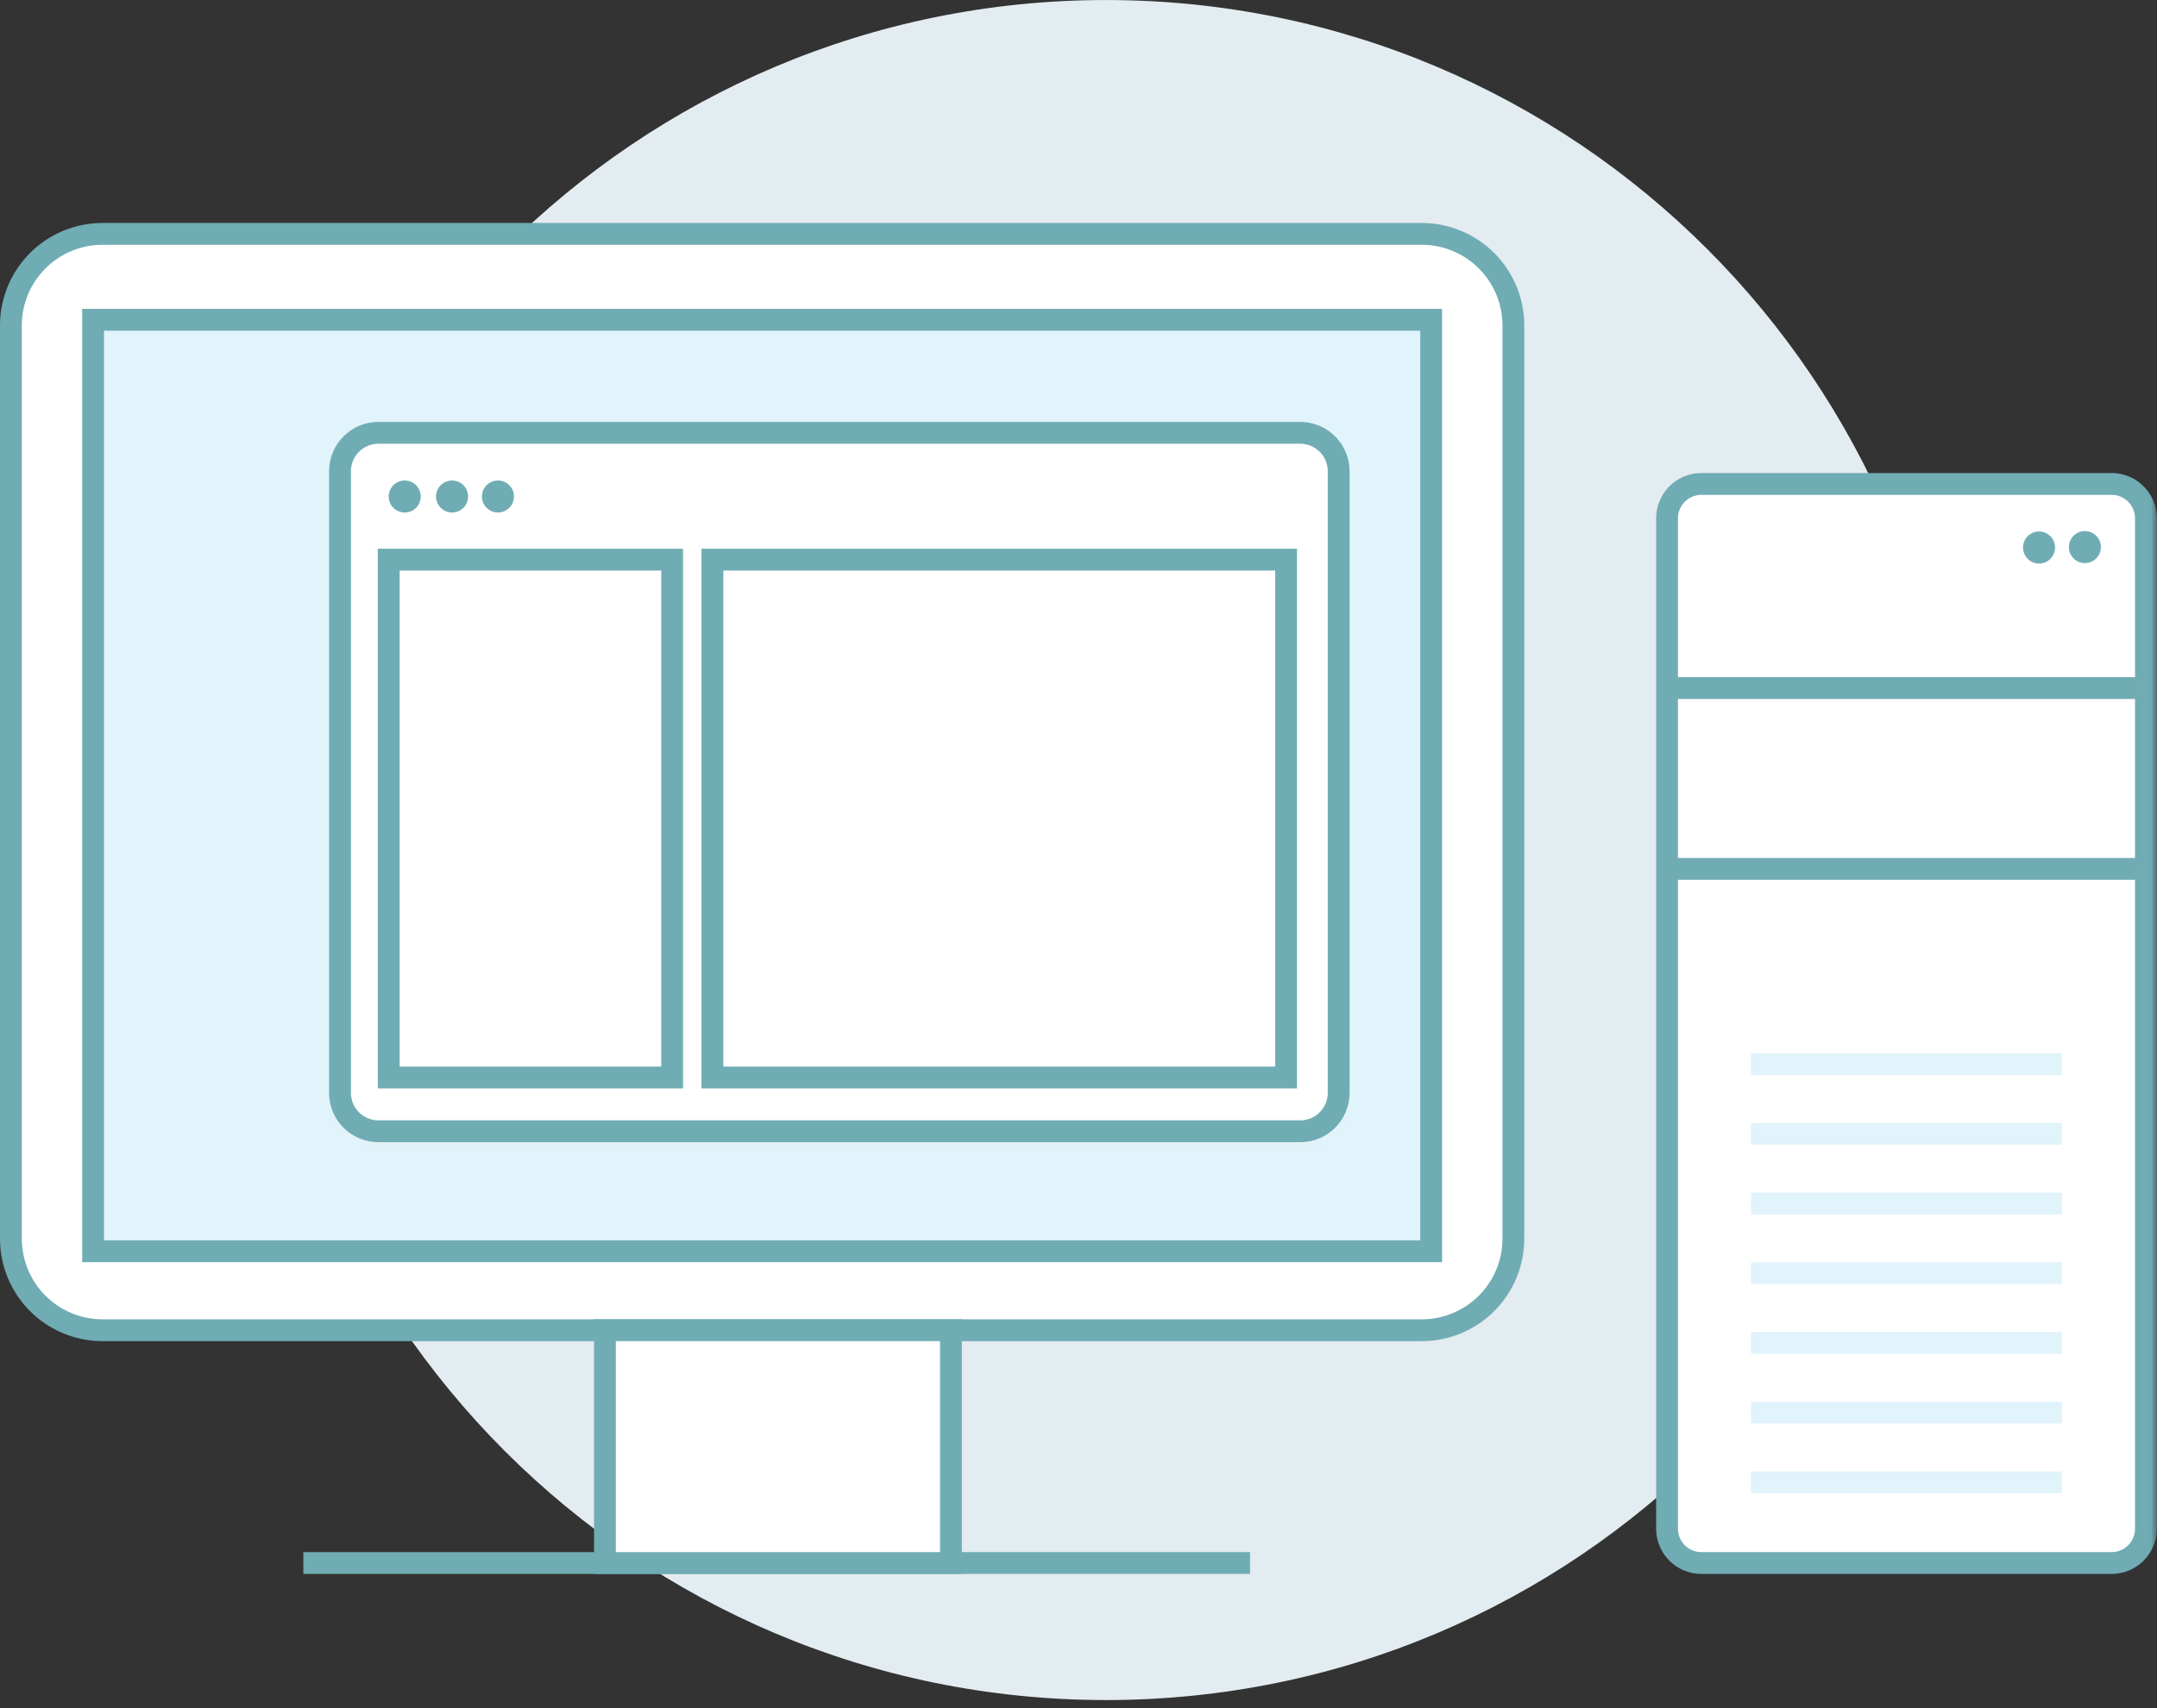
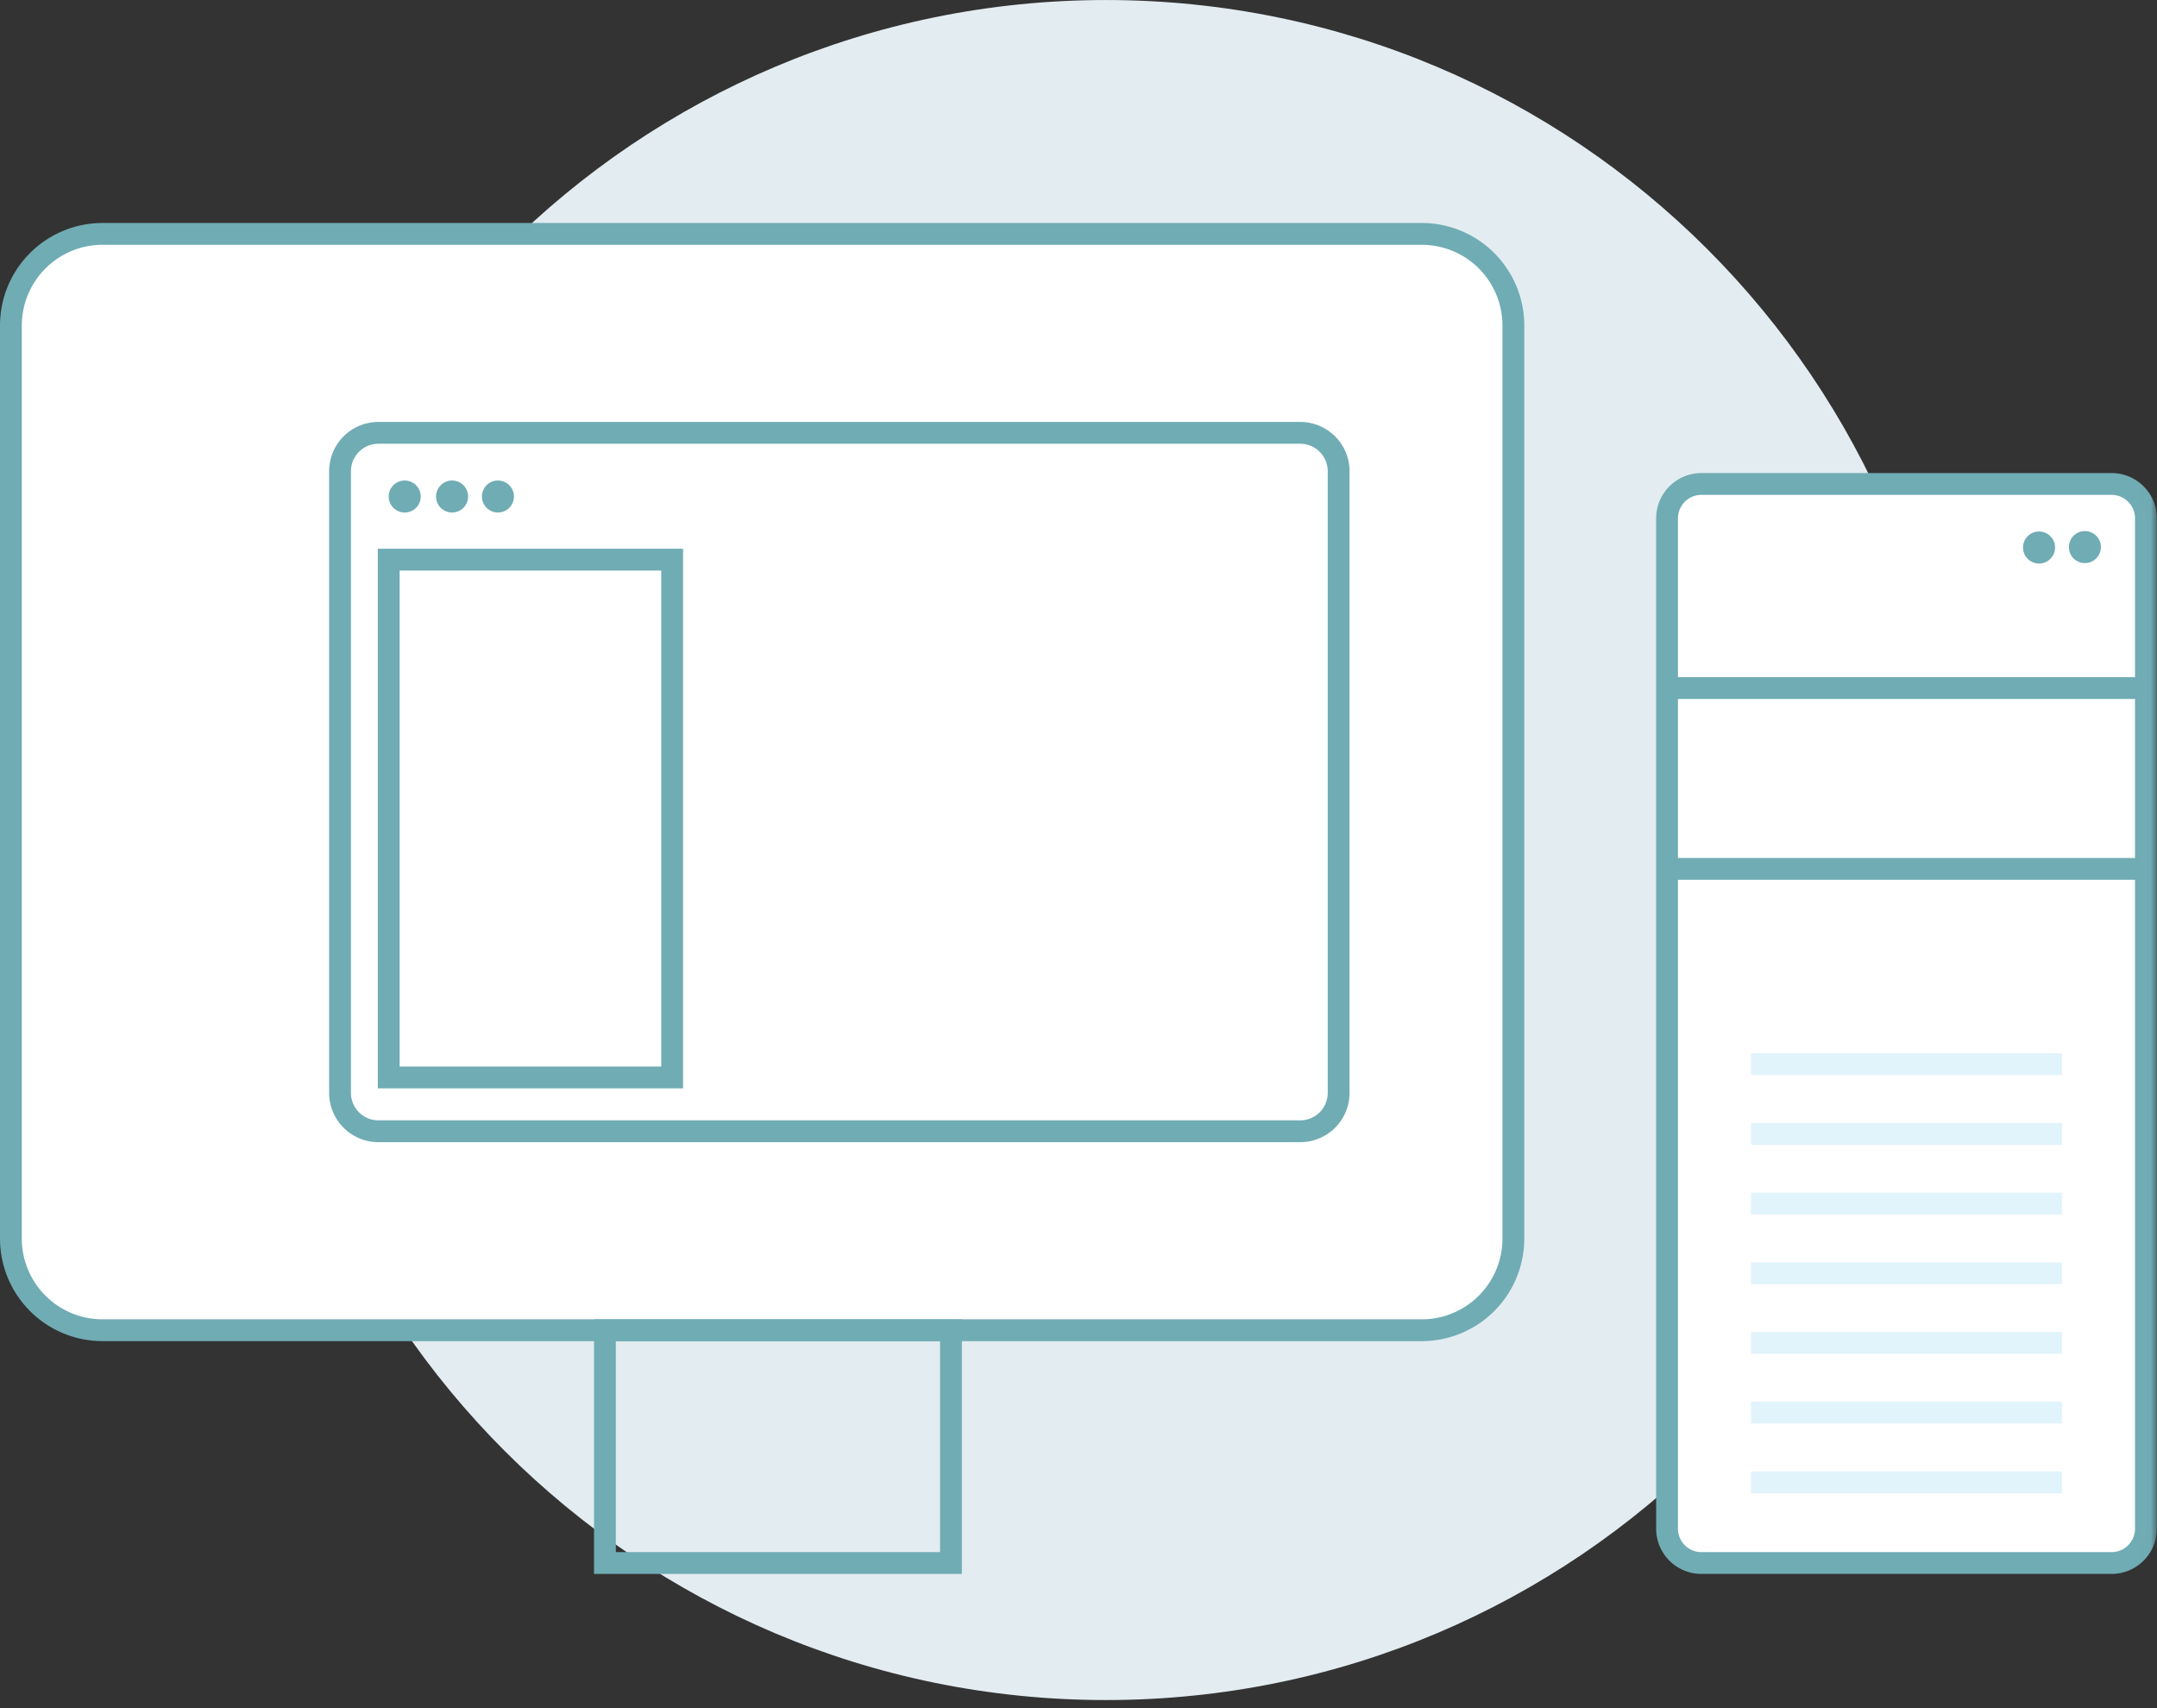
<svg xmlns="http://www.w3.org/2000/svg" xmlns:xlink="http://www.w3.org/1999/xlink" width="178" height="141" viewBox="0 0 178 141">
  <rect x="0" y="0" width="178" height="141" fill="#333333" stroke="none" />
  <defs>
-     <path id="a" d="M0 141h177.985V.681H0z" />
-     <path id="c" d="M3.227.694A3.168 3.168 0 0 0 .059 3.862V55.17a3.17 3.17 0 0 0 3.168 3.169h76.074a3.17 3.17 0 0 0 3.169-3.169V3.862c0-1.75-1.42-3.168-3.169-3.168H3.227z" />
    <path id="e" d="M0 141h177.985V.681H0z" />
  </defs>
  <g fill="none" fill-rule="evenodd">
    <g transform="translate(0 -.681)">
      <path fill="#E3ECF1" d="M21.11 70.84C21.11 32.094 52.522.683 91.269.683c38.748 0 70.16 31.41 70.16 70.159 0 38.748-31.412 70.159-70.16 70.159s-70.16-31.411-70.16-70.16z" />
      <path fill="#FFF" d="M117.322 110.476H8.464A7.565 7.565 0 0 1 .9 102.912V27.55a7.564 7.564 0 0 1 7.564-7.564h108.858a7.563 7.563 0 0 1 7.564 7.564v75.363a7.564 7.564 0 0 1-7.564 7.564" />
      <path stroke="#70ACB4" stroke-width="1.8" d="M117.322 110.476H8.464A7.565 7.565 0 0 1 .9 102.912V27.55a7.564 7.564 0 0 1 7.564-7.564h108.858a7.563 7.563 0 0 1 7.564 7.564v75.363a7.564 7.564 0 0 1-7.564 7.564z" />
      <mask id="b" fill="#fff">
        <use xlink:href="#a" />
      </mask>
      <path fill="#E1F3FB" d="M7.682 103.955h110.423V27.077H7.682z" mask="url(#b)" />
      <path stroke="#70ACB4" stroke-width="1.8" d="M7.682 103.955h110.423V27.077H7.682z" mask="url(#b)" />
    </g>
    <g transform="translate(28 35.319)">
      <mask id="d" fill="#fff">
        <use xlink:href="#c" />
      </mask>
      <path fill="#ECF3DC" d="M-3.865 62.263h90.258V-3.23H-3.865z" mask="url(#d)" />
    </g>
    <g transform="translate(0 -.681)">
-       <path fill="#FFF" d="M107.3 94.053H31.228a3.167 3.167 0 0 1-3.167-3.168V39.576a3.168 3.168 0 0 1 3.167-3.168H107.3a3.169 3.169 0 0 1 3.168 3.168v51.309a3.168 3.168 0 0 1-3.168 3.168z" />
      <path stroke="#70ACB4" stroke-width="1.8" d="M107.3 94.053H31.228a3.167 3.167 0 0 1-3.167-3.168V39.576a3.168 3.168 0 0 1 3.167-3.168H107.3a3.169 3.169 0 0 1 3.168 3.168v51.309a3.168 3.168 0 0 1-3.168 3.168z" />
      <path fill="#70ACB4" d="M34.72 41.662a1.321 1.321 0 1 1-2.643 0 1.321 1.321 0 0 1 2.642 0M38.628 41.662a1.321 1.321 0 1 1-2.642 0 1.321 1.321 0 0 1 2.642 0M42.412 41.662a1.321 1.321 0 1 1-2.642 0 1.321 1.321 0 0 1 2.642 0" />
      <mask id="f" fill="#fff">
        <use xlink:href="#e" />
      </mask>
      <path fill="#FFF" d="M32.078 89.613h23.39v-42.74h-23.39z" mask="url(#f)" />
      <path stroke="#70ACB4" stroke-width="1.8" d="M32.078 89.613h23.39v-42.74h-23.39z" mask="url(#f)" />
      <path fill="#FFF" d="M58.791 89.613h47.339v-42.74H58.791z" mask="url(#f)" />
-       <path stroke="#70ACB4" stroke-width="1.8" d="M58.791 89.613h47.339v-42.74H58.791zM25.032 129.69h78.122" mask="url(#f)" />
-       <path fill="#FFF" d="M49.92 129.69h28.555v-19.214H49.92z" mask="url(#f)" />
      <path stroke="#70ACB4" stroke-width="1.8" d="M49.92 129.69h28.555v-19.214H49.92z" mask="url(#f)" />
      <path fill="#FFF" d="M174.25 40.627h-33.846a2.835 2.835 0 0 0-2.835 2.835v83.394a2.835 2.835 0 0 0 2.835 2.834h33.847a2.834 2.834 0 0 0 2.835-2.834V43.462a2.835 2.835 0 0 0-2.835-2.835" mask="url(#f)" />
      <path stroke="#70ACB4" stroke-width="1.8" d="M174.25 40.627h-33.846a2.835 2.835 0 0 0-2.835 2.835v83.394a2.835 2.835 0 0 0 2.835 2.834h33.847a2.834 2.834 0 0 0 2.835-2.834V43.462a2.835 2.835 0 0 0-2.835-2.835zM137.569 57.474h39.517M137.569 72.396h39.517" mask="url(#f)" />
      <path fill="#70ACB4" d="M169.587 45.837a1.322 1.322 0 1 1-2.643-.002 1.322 1.322 0 0 1 2.643.002M173.371 45.837a1.321 1.321 0 1 1-2.642 0 1.321 1.321 0 0 1 2.642 0" mask="url(#f)" />
      <path stroke="#E1F3FB" stroke-width="1.8" d="M144.496 88.516h25.662M144.496 94.268h25.662M144.496 100.02h25.662M144.496 105.773h25.662M144.496 111.526h25.662M144.496 117.278h25.662M144.496 123.03h25.662" mask="url(#f)" />
    </g>
  </g>
</svg>